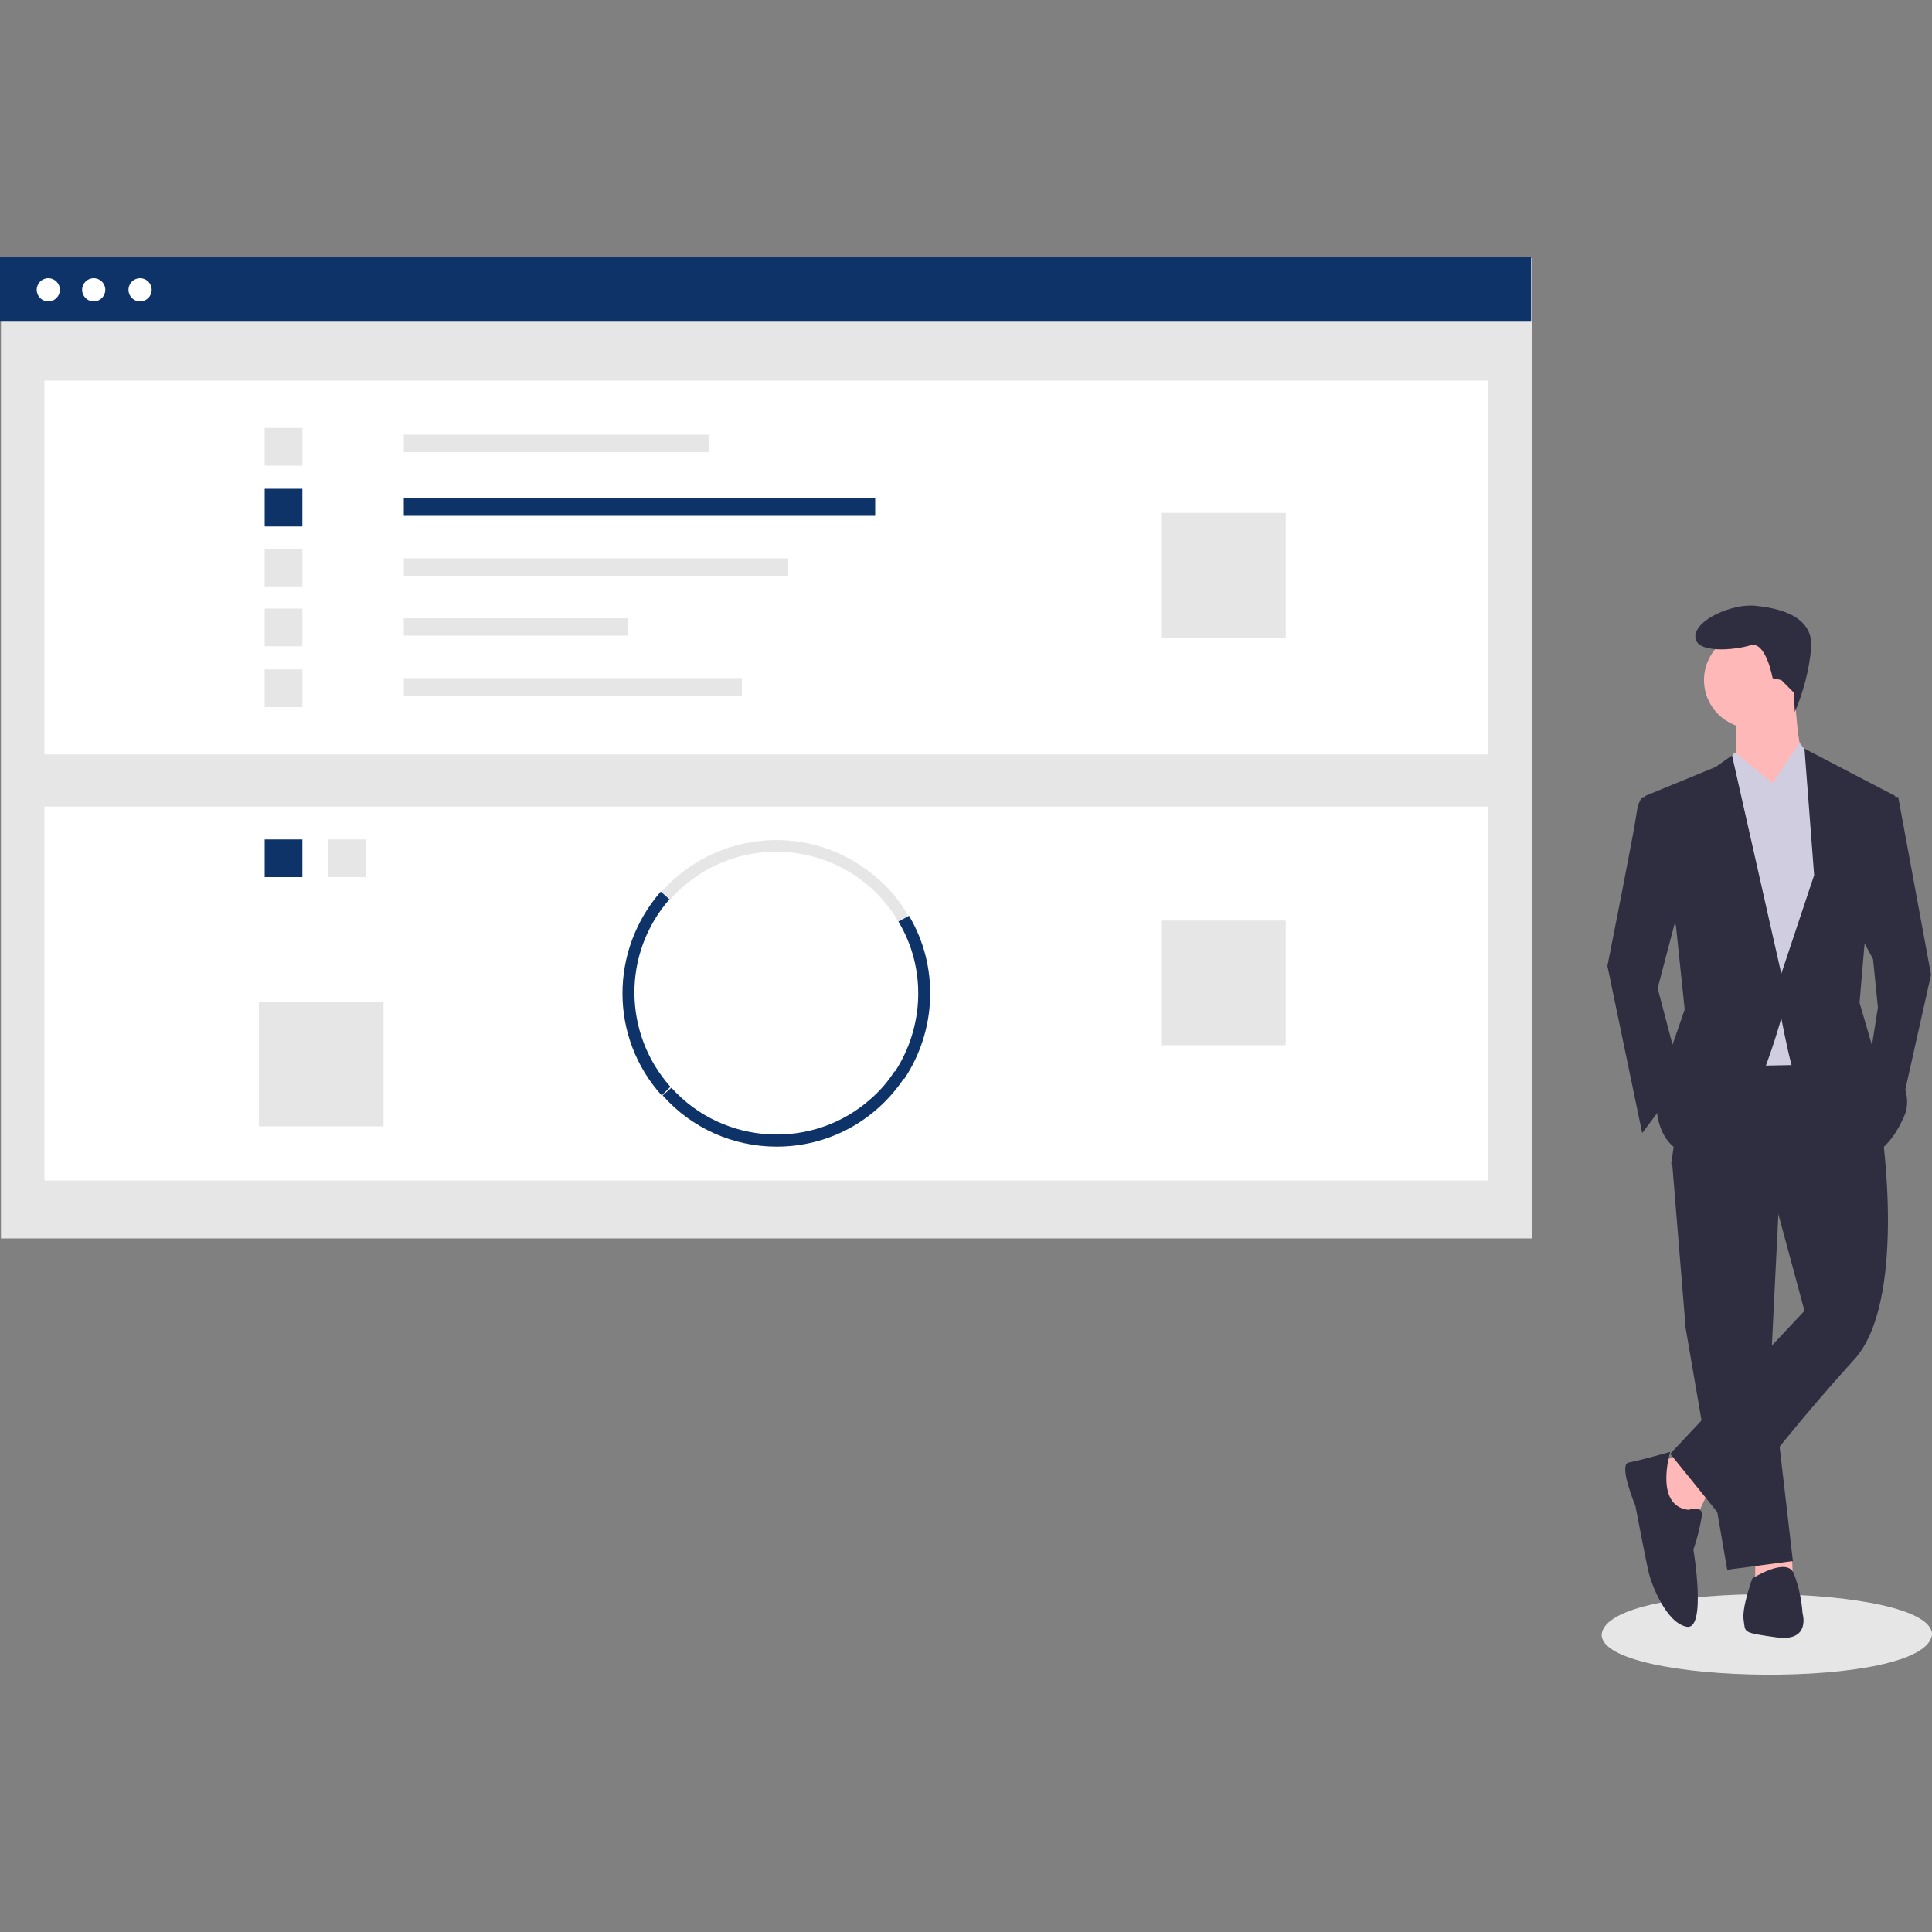
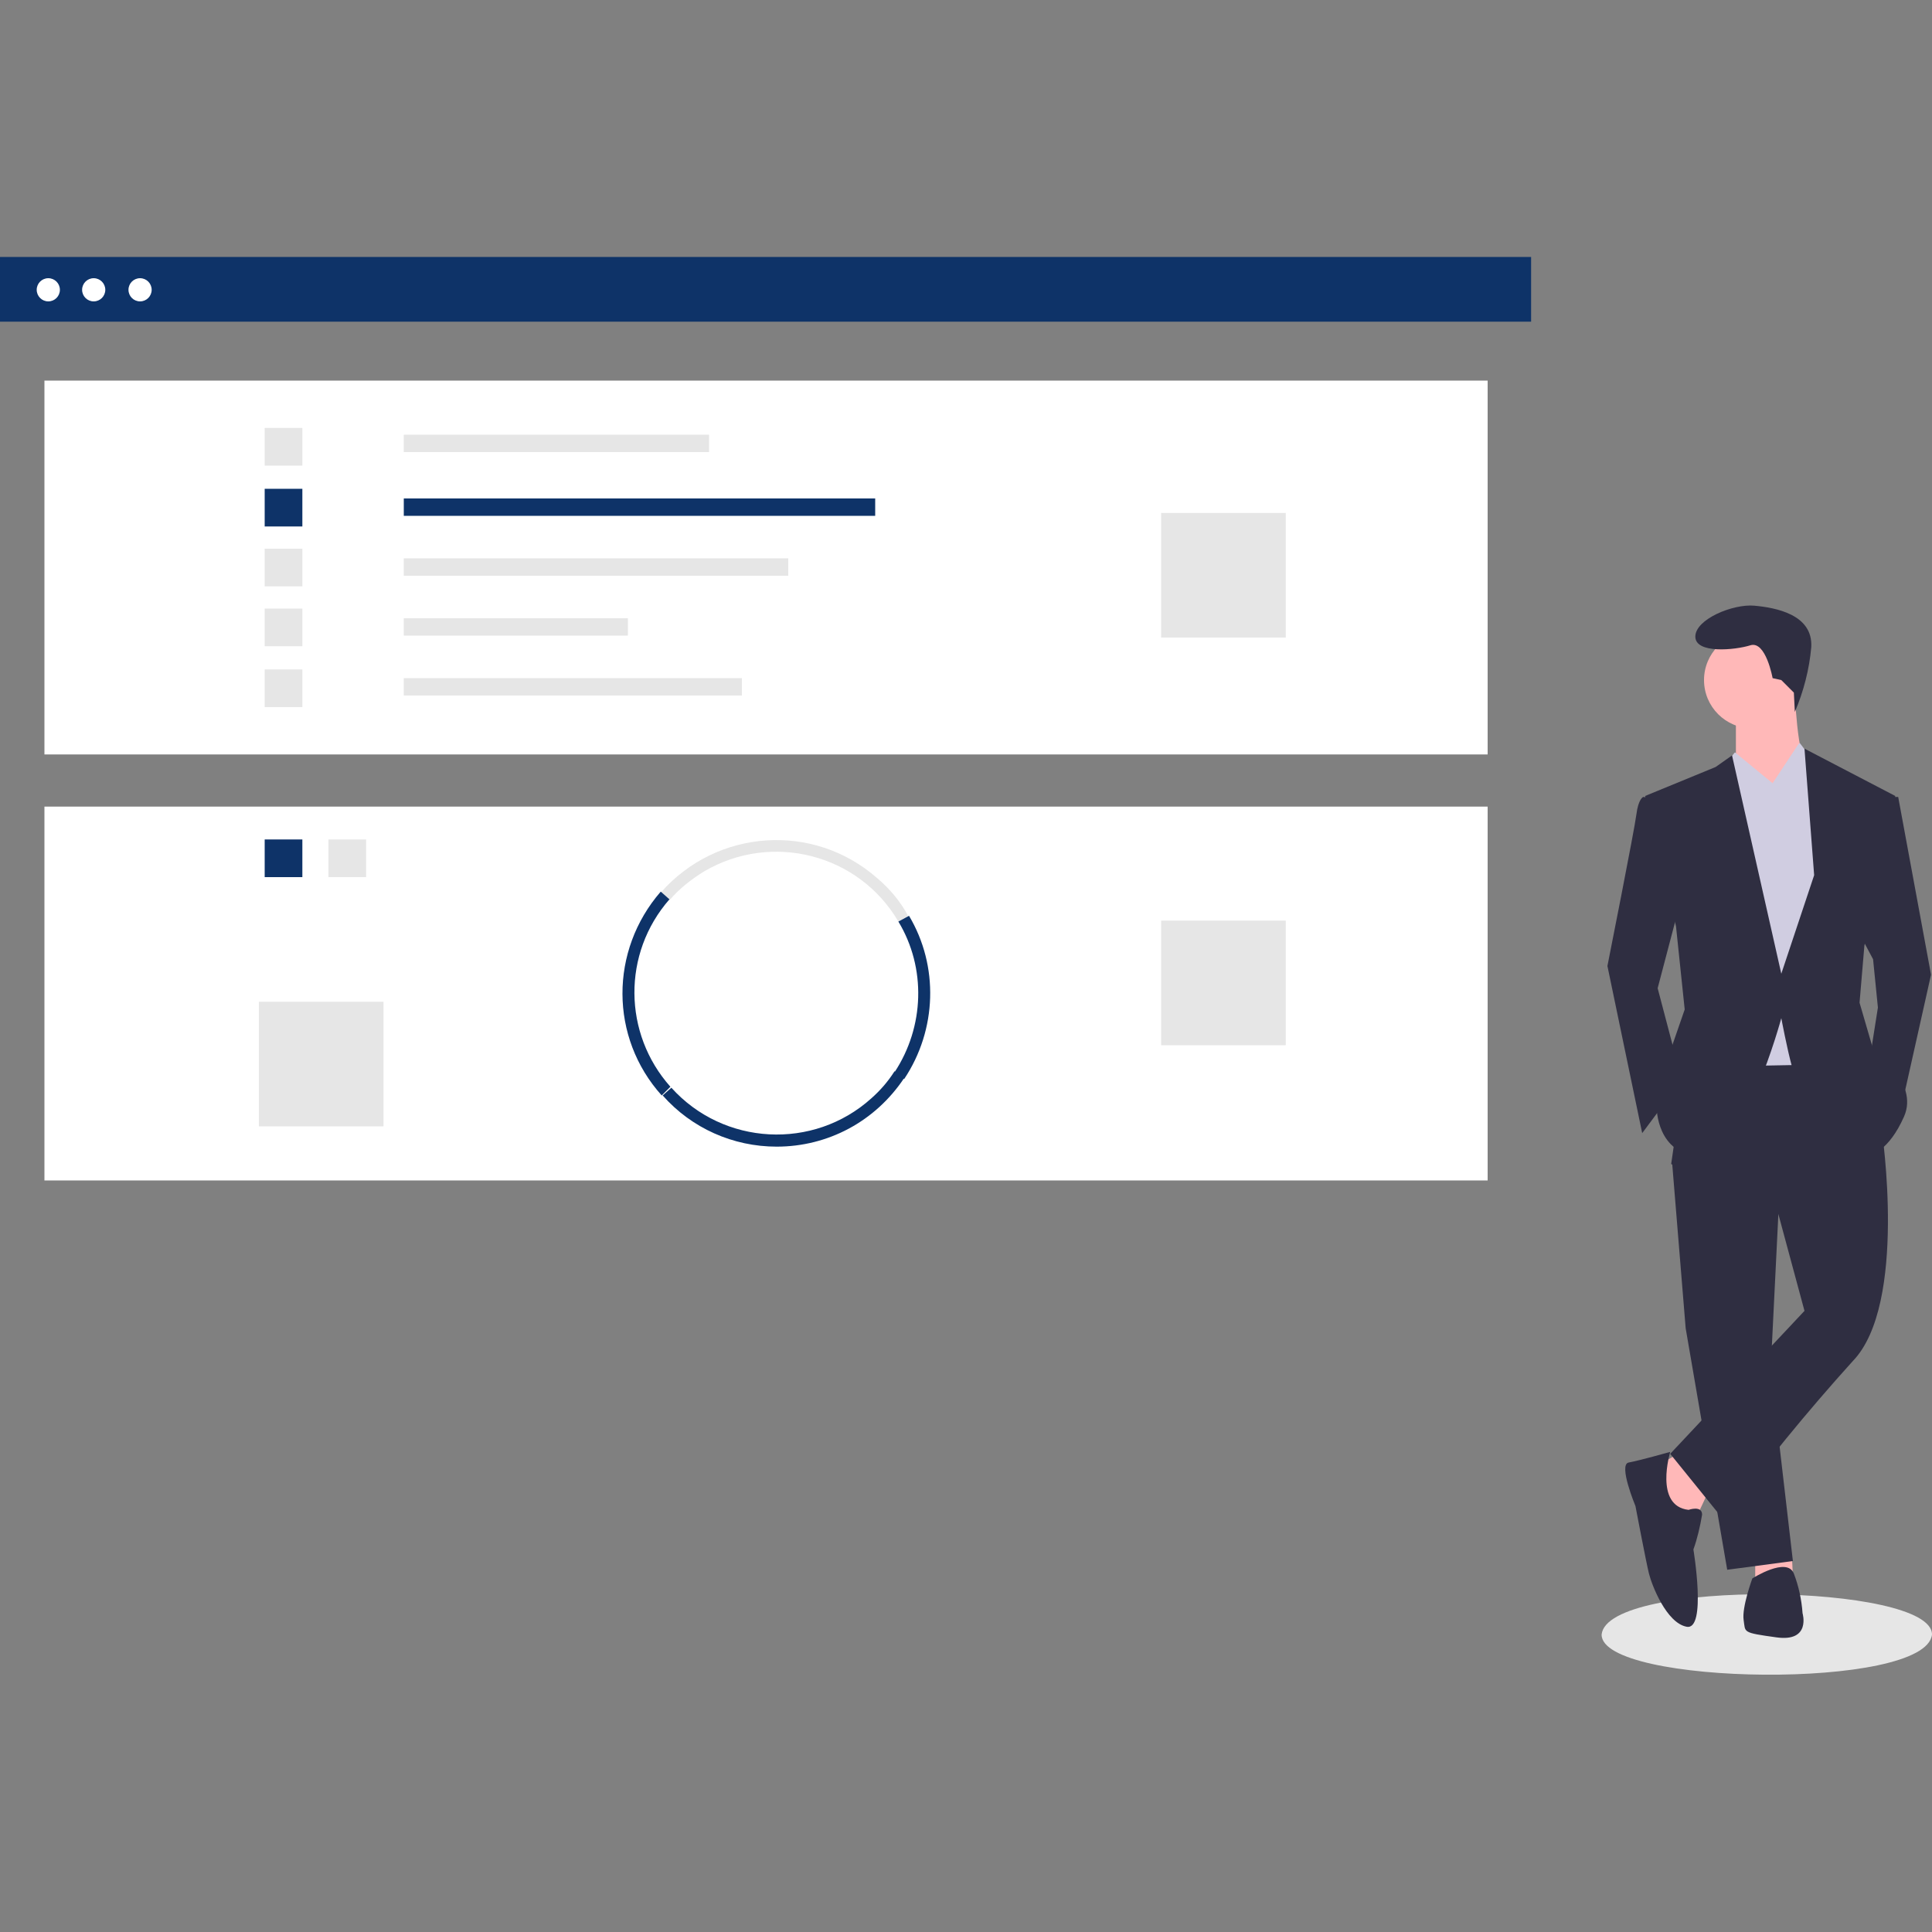
<svg xmlns="http://www.w3.org/2000/svg" version="1.1" id="圖層_1" x="0px" y="0px" viewBox="0 0 200 200" style="enable-background:new 0 0 200 200;" xml:space="preserve">
  <rect x="0" y="0" width="200" height="200" fill="#808080" stroke="none" />
  <style type="text/css">
	.st0{fill:#E6E6E6;}
	.st1{fill:#FFB8B8;}
	.st2{fill:#2F2E41;}
	.st3{fill:#D0CDE1;}
	.st4{fill:#FFFFFF;}
	.st5{fill:#0E3368;}
</style>
  <path class="st0" d="M200,169.2c-0.6,5.8-34.3,5.3-34.2,0C166.4,163.4,200,163.9,200,169.2z" />
  <path class="st1" d="M176.9,154.3l-1.4,3L173,157l-1.6-5.2l2.5-1.4L176.9,154.3z" />
  <path class="st1" d="M185.5,161.1l0.1,2.1l-3.9,0.2v-2.5L185.5,161.1z" />
  <path class="st2" d="M184.2,123.6l-0.9,18.2l2.3,19.8l-6.8,0.9l-4.3-25l-1.4-17.1L184.2,123.6z" />
  <path class="st2" d="M194.8,117c0,0,2.7,18-3,23.9c-4.7,5.2-9.2,10.7-13.4,16.4l-5.5-6.8l13.9-14.8l-2.7-10l-11.1-5.2l1.8-12.5  l16.4-0.2L194.8,117z" />
  <circle class="st1" cx="181.4" cy="70.4" r="5" />
  <path class="st1" d="M185.8,71.5c0,0,0.2,7,1.4,8s-4.1,4.8-4.1,4.8l-3.4-5.5v-5L185.8,71.5z" />
  <path class="st3" d="M183.5,81.1l2.8-4.2l1.6,2.1l2.3,6.4l-1.8,24.8l-10.7,0.2L176.2,82l3.4-4.1L183.5,81.1z" />
  <path class="st2" d="M171.9,82.7l-1.8-0.2c0,0-0.5,0.2-0.7,1.8s-3,15.7-3,15.7l3.6,17.3l4.1-5.5l-2.5-9.5l2.5-9.5L171.9,82.7z" />
  <path class="st2" d="M195.1,82.5h1.4l3.4,18.4l-3.2,14.3l-3.2-5.2l0.9-5.7l-0.5-5l-1.6-3L195.1,82.5z" />
  <path class="st2" d="M174.8,156.3c0,0,1.4-0.5,1.4,0.5c-0.2,1.2-0.5,2.5-0.9,3.6c0,0,1.4,8.4-0.7,8s-3.6-4.3-3.9-5.5s-1.4-7-1.4-7  s-1.8-4.3-0.7-4.5s4.3-1.1,4.3-1.1S171.2,155.9,174.8,156.3z" />
  <path class="st2" d="M181.4,163.4c0,0,3.6-2.3,4.3-0.5c0.5,1.3,0.8,2.7,0.9,4.1c0,0,0.9,3-2.7,2.5s-3.2-0.5-3.4-1.8  S181.4,163.4,181.4,163.4z" />
  <path class="st2" d="M184.4,70.4l-0.9-0.2c0,0-0.7-3.9-2.3-3.4s-5.7,0.9-5.7-0.9s3.9-3.4,6.1-3.2s6.1,0.9,5.9,4.3  c-0.2,2.3-0.8,4.6-1.7,6.7l-0.1-2L184.4,70.4z" />
  <path class="st3" d="M179.6,83.8l3.9-2.7l-3.9-3.2l-1.3,1.6L179.6,83.8z" />
  <path class="st3" d="M186.9,83.6l-3.4-2.5l2.7-4.1l1.6,2L186.9,83.6z" />
  <path class="st2" d="M170.3,82.4l7.3-3l1.7-1.2l5.1,22.6l3.4-10.2l-1-13.1l9.4,4.9L193,97.9l-0.5,5.9l1.4,4.8c0,0,4.8,3.4,3.2,7  s-3.4,3.9-3.4,3.9s-7.7-7.3-8.2-9.1s-1.1-5-1.1-5s-3.9,14.5-8.4,14.3s-4.5-5-4.5-5l1.1-5l1.8-5.2l-0.9-8.6L170.3,82.4z" />
-   <rect x="0.1" y="26.7" class="st0" width="158.5" height="101.5" />
  <rect x="4.6" y="39.4" class="st4" width="149.4" height="38.7" />
  <rect x="41.8" y="45" class="st0" width="31.6" height="1.8" />
  <rect x="41.8" y="51.6" class="st5" width="48.8" height="1.8" />
  <rect x="41.8" y="57.8" class="st0" width="39.8" height="1.8" />
  <rect x="41.8" y="64" class="st0" width="23.2" height="1.8" />
  <rect x="41.8" y="70.2" class="st0" width="35" height="1.8" />
  <rect x="27.4" y="44.3" class="st0" width="3.9" height="3.9" />
  <rect x="27.4" y="50.6" class="st5" width="3.9" height="3.9" />
  <rect x="27.4" y="56.8" class="st0" width="3.9" height="3.9" />
  <rect x="27.4" y="63" class="st0" width="3.9" height="3.9" />
  <rect x="27.4" y="69.3" class="st0" width="3.9" height="3.9" />
  <rect x="120.2" y="53.1" class="st0" width="12.9" height="12.9" />
  <rect x="4.6" y="83.5" class="st4" width="149.4" height="38.7" />
  <rect x="34" y="86.9" class="st0" width="3.9" height="3.9" />
  <rect x="27.4" y="86.9" class="st5" width="3.9" height="3.9" />
  <path class="st0" d="M93,95.4c-4.1-7-13.1-9.3-20.1-5.2c-1.3,0.8-2.6,1.8-3.6,3l-0.9-0.8c5.8-6.6,15.8-7.3,22.4-1.5  c1.3,1.1,2.4,2.4,3.2,3.9L93,95.4z" />
  <path class="st5" d="M93.6,111.7l-1-0.7c3.1-4.7,3.3-10.8,0.4-15.6l1.1-0.6C97.2,100,97,106.6,93.6,111.7L93.6,111.7z" />
  <path class="st5" d="M68.5,113.4c-5.4-6-5.4-15-0.1-21.1l0.9,0.8c-4.9,5.6-4.8,13.9,0.1,19.4L68.5,113.4z" />
  <path class="st5" d="M80.4,118.7c-4.5,0-8.8-1.9-11.8-5.3l0.9-0.8c5.4,6,14.7,6.5,20.7,1.1c0.9-0.8,1.7-1.7,2.4-2.8l1,0.7  C90.6,116.1,85.7,118.7,80.4,118.7z" />
  <rect x="120.2" y="95.3" class="st0" width="12.9" height="12.9" />
  <rect x="26.8" y="103.7" class="st0" width="12.9" height="12.9" />
  <rect y="26.6" class="st5" width="158.5" height="6.7" />
  <circle class="st4" cx="5" cy="30" r="1.2" />
  <circle class="st4" cx="9.7" cy="30" r="1.2" />
  <circle class="st4" cx="14.5" cy="30" r="1.2" />
</svg>